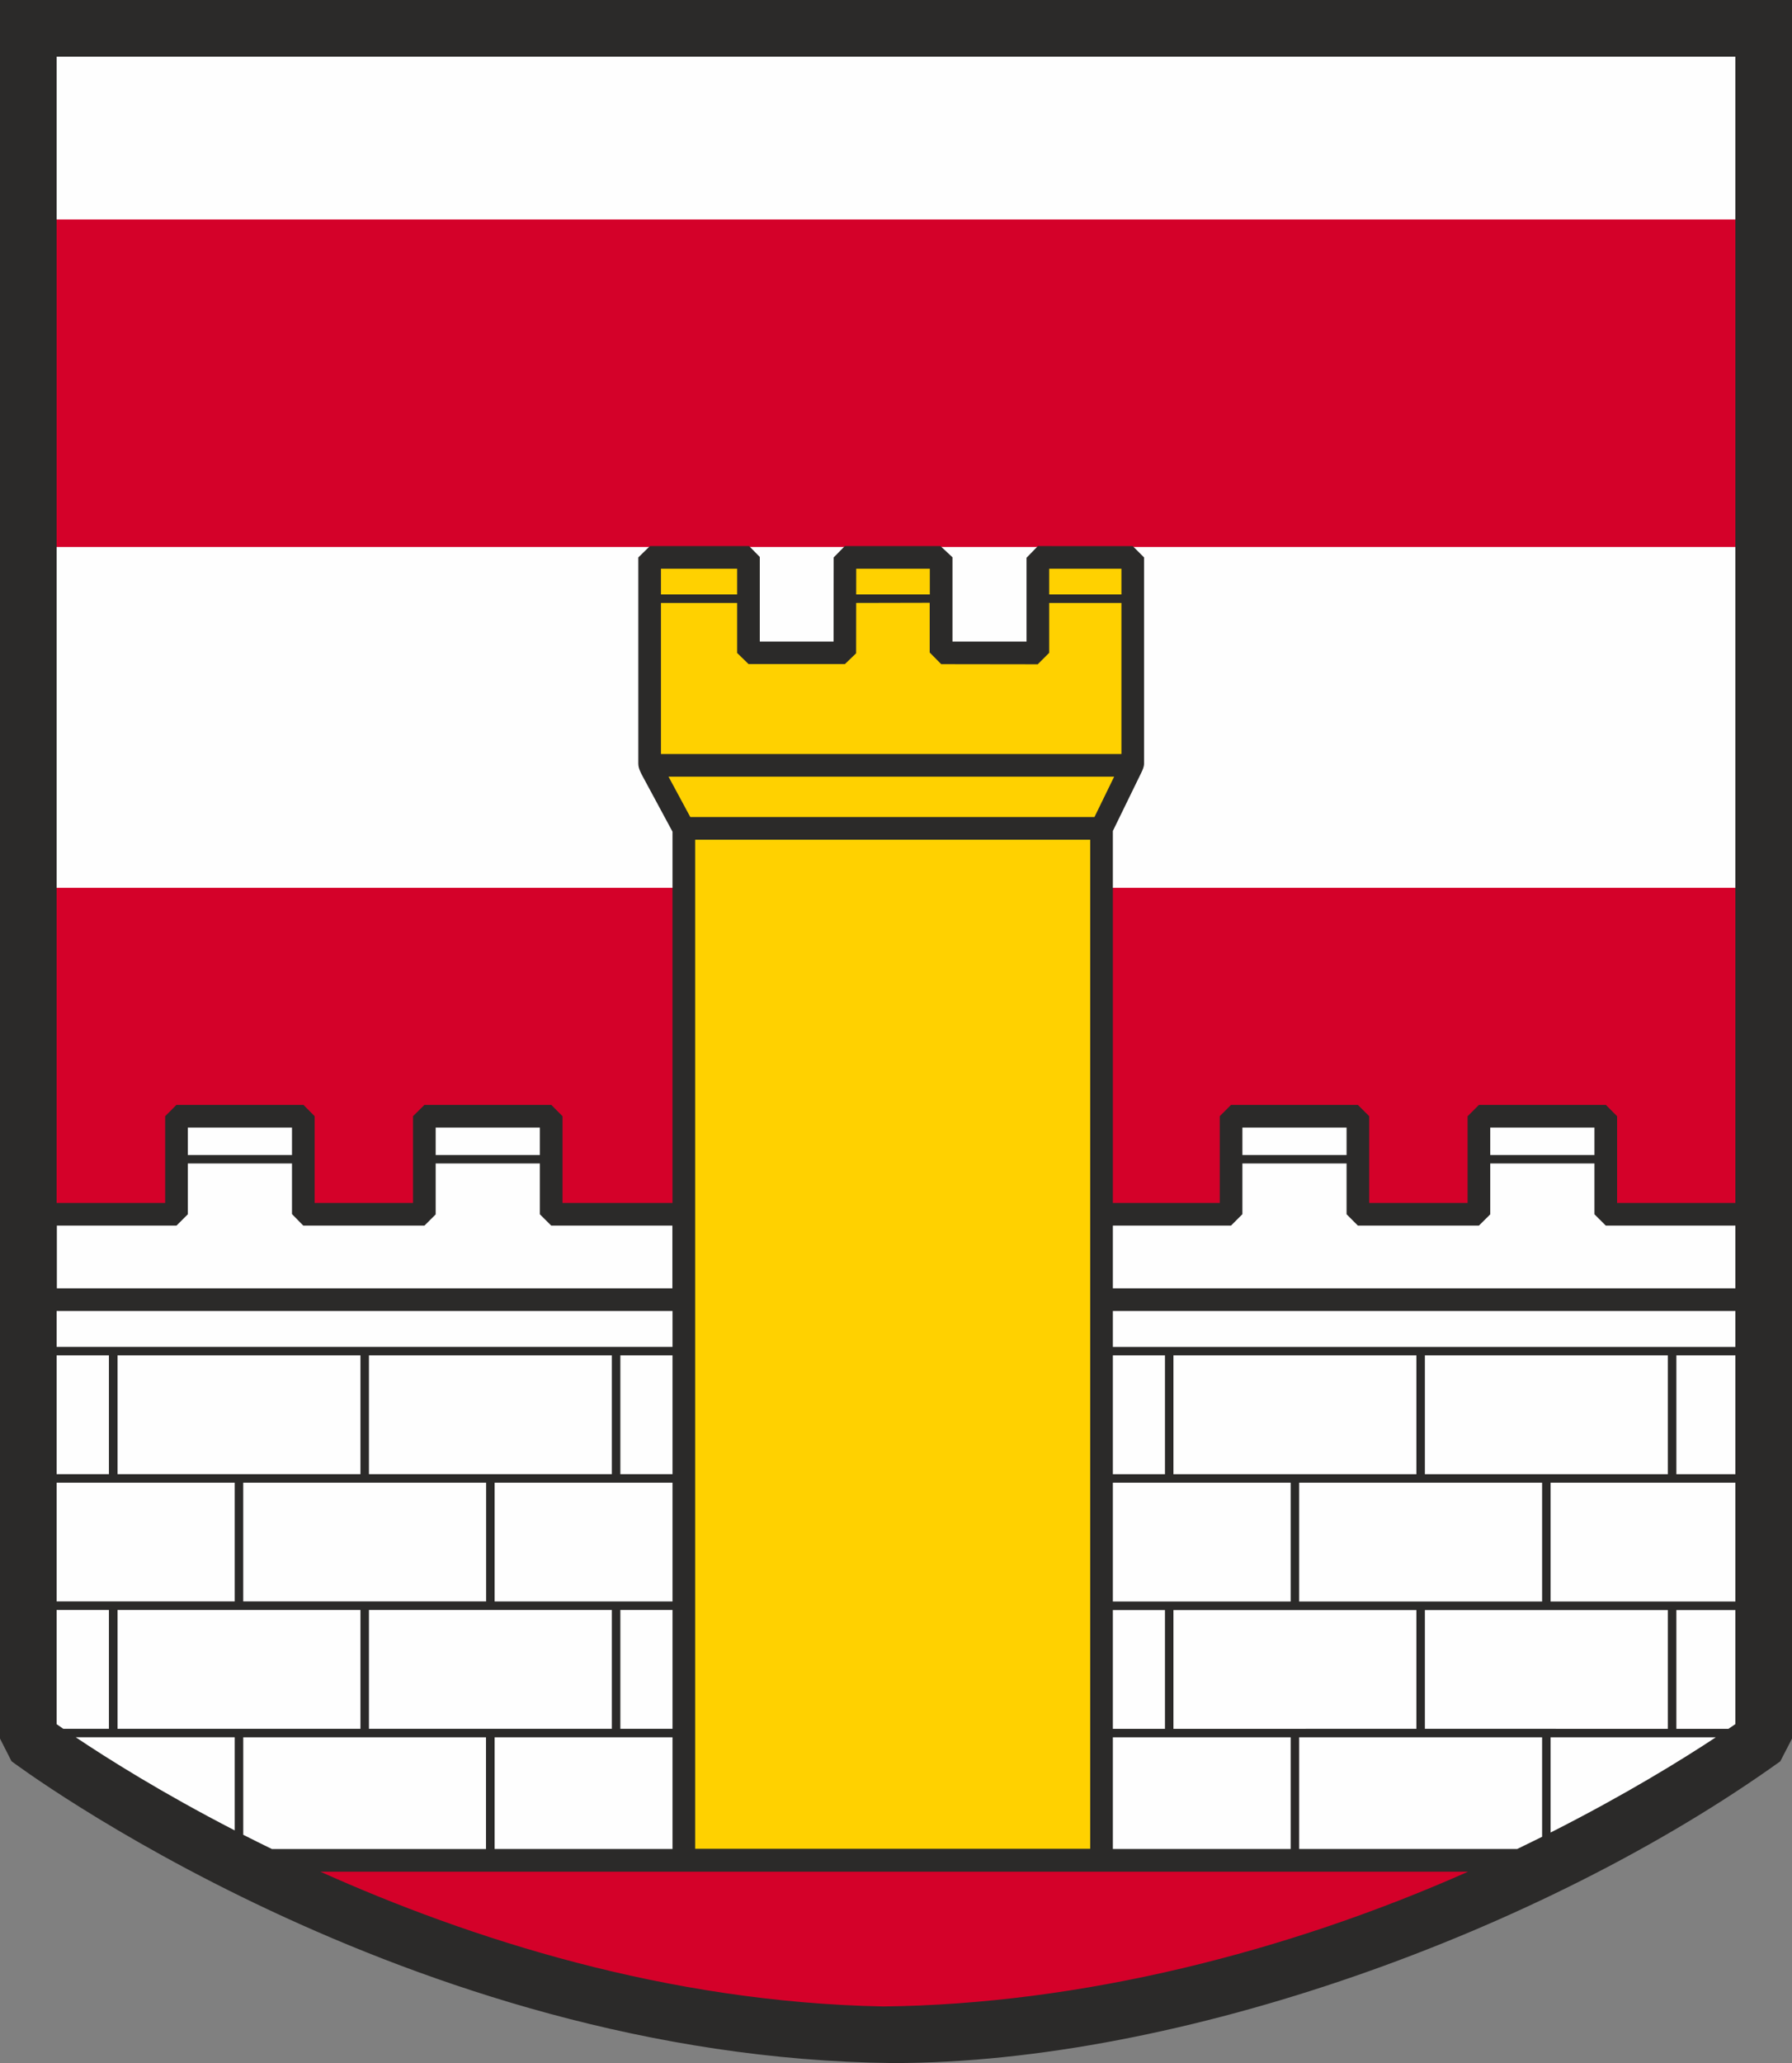
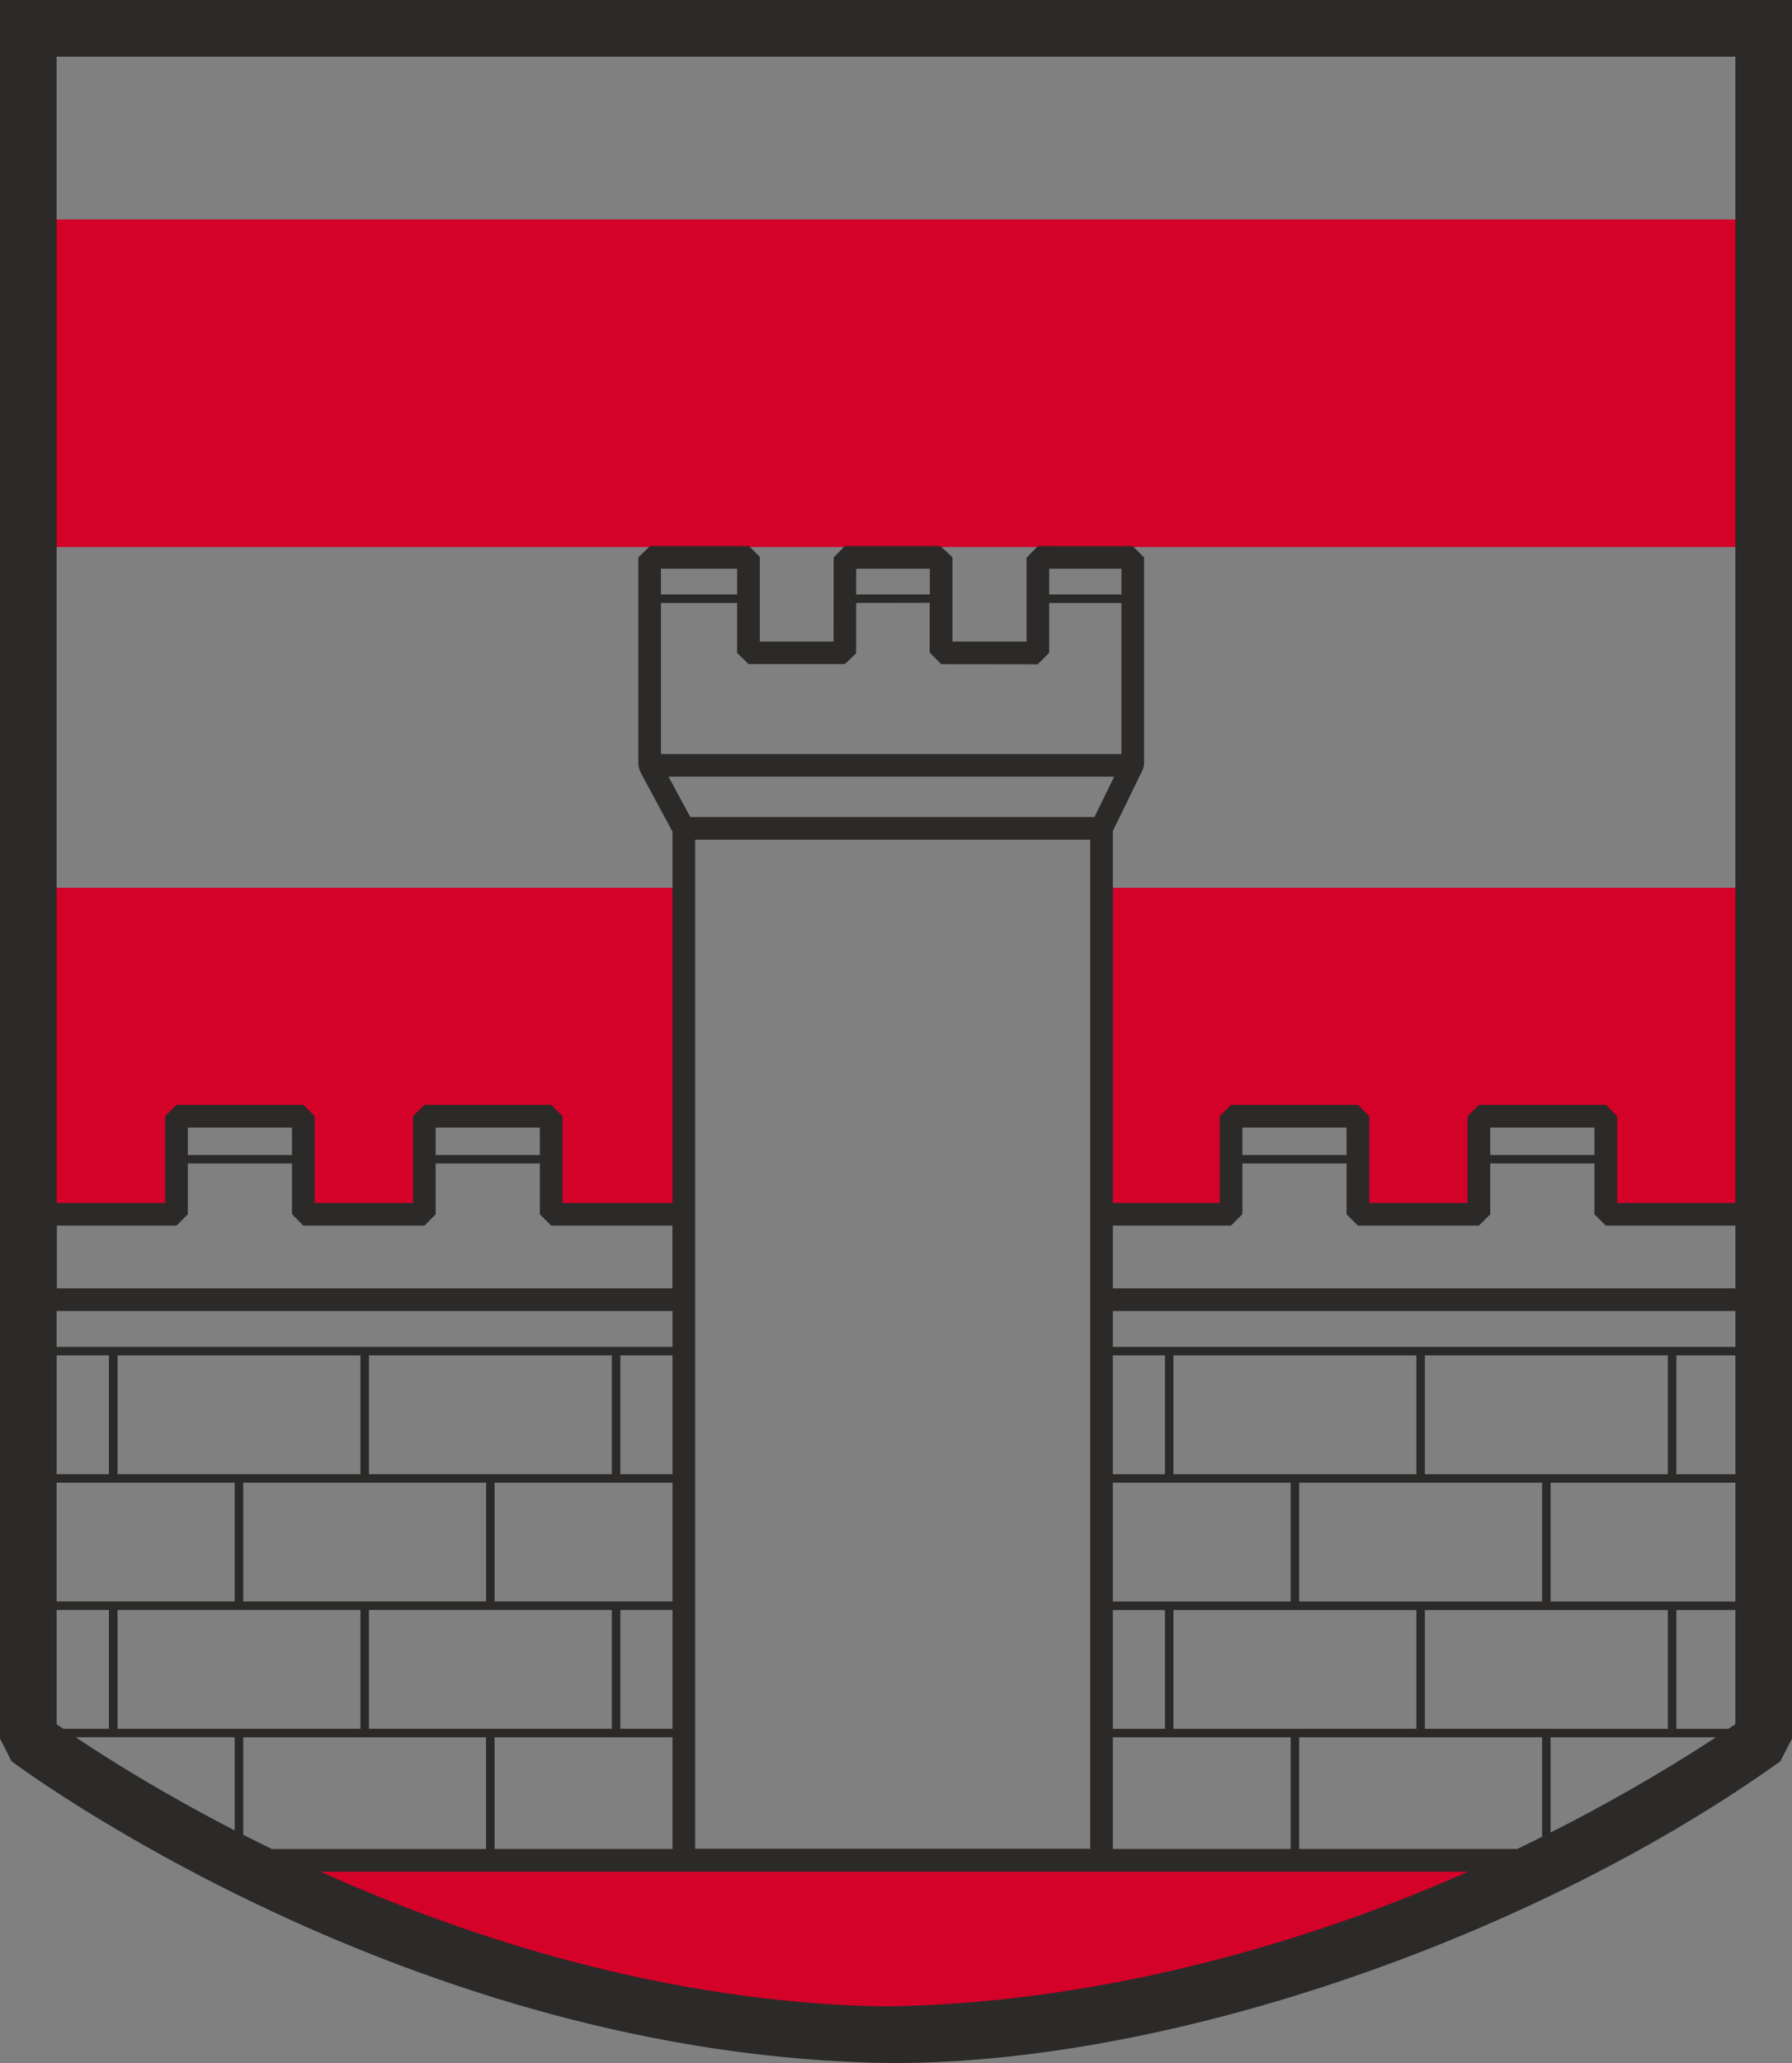
<svg xmlns="http://www.w3.org/2000/svg" xml:space="preserve" width="184.906mm" height="212.796mm" version="1.1" style="shape-rendering:geometricPrecision; text-rendering:geometricPrecision; image-rendering:optimizeQuality; fill-rule:evenodd; clip-rule:evenodd" viewBox="0 0 18564.03 21364.12">
  <rect x="0" y="0" width="18564.03" height="21364.12" fill="#808080" stroke="none" />
  <defs>
    <style type="text/css">
   
    .fil0 {fill:#FEFEFE;fill-rule:nonzero}
    .fil3 {fill:#2B2A29;fill-rule:nonzero}
    .fil2 {fill:#FFD100;fill-rule:nonzero}
    .fil1 {fill:#D40129;fill-rule:nonzero}
   
  </style>
  </defs>
  <g id="Kresba">
    <g id="KVV_x0020_Brno">
-       <path id="Bílá_x0020_-_x0020_podklad" class="fil0" d="M18270.79 18003.59c-2378.65,1758.8 -6092.79,3037.83 -9020.15,3068.43 -4775.35,-50.27 -8688.32,-2870.46 -8944.1,-3058.58 -7.46,-5.49 -0.01,-16193.66 -0.01,-17699.58l17974.58 0 -10.32 17689.73z" />
      <path id="červená_x0020_186" class="fil1" d="M16140.15 19262.59c-2119.13,1062.05 -4507.17,1784.54 -6889.5,1809.44 -2748.39,-28.93 -5210.67,-975.32 -6854.93,-1809.44l13744.43 0zm-9056.11 -10068.66l-6780.75 0 0 3380.63 1525.08 0 0 -1015.55 1313.76 0 0 1015.55 1253.84 0 0 -1015.55 1314.05 0 0 1015.55 1372.8 0c0,173.87 1.23,-2396.8 1.23,-3380.63zm4327.19 3380.63l1341.94 0 0 -1015.55 1313.76 0 0 1015.55 1253.84 0 0 -1015.55 1314.04 0 0 1015.55 1639.16 0 1.97 -3380.63 -6864.7 0 0 3380.63zm-11102.88 -6910.07l17962.72 0 0 -3391.85 -17962.72 0 0 3391.85z" />
-       <polygon id="žlutá_x0020_109" class="fil2" points="11734.56,5772.38 10751.63,5772.38 10751.63,6760.91 9749.66,6760.91 9749.66,5772.38 8753.22,5772.38 8751.99,6760.91 7753.65,6760.91 7753.65,5772.38 6729.82,5772.38 6729.82,7925.48 7081.27,8578.26 7084.03,8578.26 7084.03,19262.59 11411.22,19262.59 11411.22,8578.12 11729.7,7925.48 " />
      <path id="černá" class="fil3" d="M18442.61 18239.56c-2461.23,1763.68 -6223.32,3126.08 -9194.26,3124.56 -5037.13,-53.02 -9117.33,-3116.9 -9129.22,-3125.7l-119.13 -234.45 0 -18003.97 18564.03 0 0 18004.58 -121.42 234.98zm-11595.45 -12083.71l789.16 0 0 -266.13 -789.16 0 0 266.13zm789.16 87.89l-789.16 0 0 1564.42 4770.07 0 0 -1564.42 -748.27 0 -0.01 516.68 -118.79 118.62 -999.88 -1.35 -119.26 -120.61 0 -515.02 -761.51 1.67 -0.64 521.45 -115.79 111.56 -998.62 0 -118.14 -114.88 0 -518.13zm1233.3 -87.89l762.72 0 0 -266.13 -762.38 0 -0.33 266.13zm1999.35 0l748.27 0 0 -266.13 -748.27 0 0 266.13zm-117.33 -500.8l983.25 0.42 117.02 117.06 0 2134.98c0,43.4 -29.94,96.27 -48.98,135.31l-274.35 562.22 0 3852.19 1107.27 0 0 -898.46 116.93 -117.08 1313.92 0 117.57 117.28 0 898.26 1019.17 0 0 -897.84 117.39 -117.71 1314.95 0 116.36 117.33 0 898.21 1225.43 0 0 -11870.75 -17391.07 0 0 11870.75 1124.55 0 0 -898.37 116.71 -117.17 1315.72 0 115.99 117.17 0 898.37 1019.17 0 0 -898.37 118.31 -117.17 1314.07 0 116.34 117.33 0 898.21 1139.37 0 0 -3844.75 -307.2 -569.66c-22.59,-41.92 -47.01,-87.28 -47.01,-134.89l0 -2135.39 120.37 -117.48 1027.67 0 110.46 112.5 0 876.02 764.28 0 1.08 -871.04 115.33 -117.48 991.15 0 124.17 115.83 0 872.7 767.29 0 0 -867.72 117.33 -120.81zm790.36 2387.77l-4616.44 0 225.36 417.89 4187.15 0 203.93 -417.89zm-248.09 652.78l-4092.52 0 0 10449.66 4092.52 0 0 -10449.66zm4681.44 10325.37l0 -1030.01 -2516.88 0.01 0 1156.47 2258.6 0c88.15,-42.34 174.26,-84.53 258.28,-126.47zm-2604.77 126.47l0 -1156.47 -1842 0 0 1156.47 1842 0zm1302.35 -1244.72l0 -1229.93 -2516.81 0 0 1230.3 2516.81 -0.36zm87.96 0l2516.67 0.36 0 -1230.3 -2516.67 0 0 1229.93zm1302.35 88.25l0 985.86c781.77,-395.27 1372.72,-762.3 1711.22,-985.86l-1711.22 0zm0 -1406.07l1914.33 0 0 -1230.66 -1914.33 0 0 1230.66zm-4534.66 1318.18l539.65 0 0 -1230.3 -539.65 0 0 1230.3zm0 -1318.18l1842 0 0 -1230.66 -1842 0 0 1230.66zm5837.66 1318.18l539.41 0c26.63,-18.11 50.67,-34.64 71.91,-49.37l0 -1180.93 -611.33 0 0 1230.3zm-3907.77 -1318.4l2516.88 0 0 -1230.3 -2516.88 0 0 1230.3zm-1929.89 -1318.32l539.65 0 0 -1230.38 -539.65 0 0 1230.38zm0 -1318.26l6448.99 0 0 -371.95 -6448.99 0 0 371.95zm627.54 1318.26l2516.81 0 0 -1230.38 -2516.81 0 0 1230.38zm2604.77 0l2516.67 0 0 -1230.38 -2516.67 0 0 1230.38zm2605.35 0l611.33 0 0 -1230.38 -611.33 0 0 1230.38zm-1928.13 -3305.77l1079.37 0 0 -284.22 -1079.37 0 0 284.22zm1079.37 87.89l-1079.37 0 0 526.83 -117.69 116.6 -1253.53 0 -117.29 -117.65 0 -525.79 -1079.09 0 0 525.17 -118.15 118.27 -1223.79 0 0 649.57 6448.99 0 0 -649.57 -1342.62 0 -117.47 -117.33 0 -526.1zm-3646.96 -87.89l1079.09 0 0 -284.22 -1079.09 0 0 284.22zm-8357.21 0l1079.38 0 0 -284.22 -1079.38 0 0 284.22zm1079.38 87.89l-1079.38 0 0 527.28 -116.36 116.16 -1255.12 0 -117.02 -119.48 0 -523.95 -1079.09 0 0 526.21 -117.5 117.22 -1239.24 0 0 649.57 6376.52 0 0 -649.57 -1254.89 0 -117.91 -117.33 0 -526.1zm-3646.97 -87.89l1079.09 0 0 -284.22 -1079.09 0 0 284.22zm5021.01 1615.56l-6380.22 0 0 371.66 6380.22 0 0 -371.66zm-540.31 1689.92l540.31 0 0 -1230.38 -540.31 0 0 1230.38zm540.31 87.89l-1843.02 0 0 1230.44 1843.02 -0.14 0 -1230.3zm-628.56 -87.89l0 -1230.38 -2516.23 0 0 1230.22 2516.23 0.15zm-1302.35 87.89l-2516.09 0 0 1230.14 2516.09 0 0 -1230.14zm-1301.84 -88.04l0 -1230.22 -2516.53 0 0 1230.33 2516.53 -0.1zm-1302.65 88.04l-1844.83 0 0 1230.14 1844.83 0 0 -1230.14zm-1303 -87.95l0 -1230.32 -541.82 0 0 1230.24 541.82 0.07zm2605.65 2636.43l0 -1230.3 -2516.53 0 0 1230.3 2516.53 0zm-2605.65 0l0 -1230.3 -541.82 0 0 1182.4 68.74 47.9 473.08 0zm1391.55 88.11l0 1009.5c96.03,48.81 194.85,98.01 296.48,147.4l2218.22 0 0 -1156.9 -2514.7 0zm-88.55 -0.22l-1646.81 0c326.72,218.97 894.42,576.85 1646.77,964.39l0.04 -964.39zm1390.61 -87.89l2516.23 0 0 -1230.3 -2516.23 0 0 1230.3zm2604.48 -1230.3l0 1230.3 540.31 0 0 -1230.3 -540.31 0zm540.31 1318.4l-1843.02 0 0 1156.9 1843.02 0 0 -1156.9zm8242.3 1391.57l-11890.46 0c1539.91,691.7 3584.34,1352.99 5831.25,1395.79 2046.29,-21.39 4192.56,-566.95 6059.21,-1395.79z" />
    </g>
  </g>
</svg>